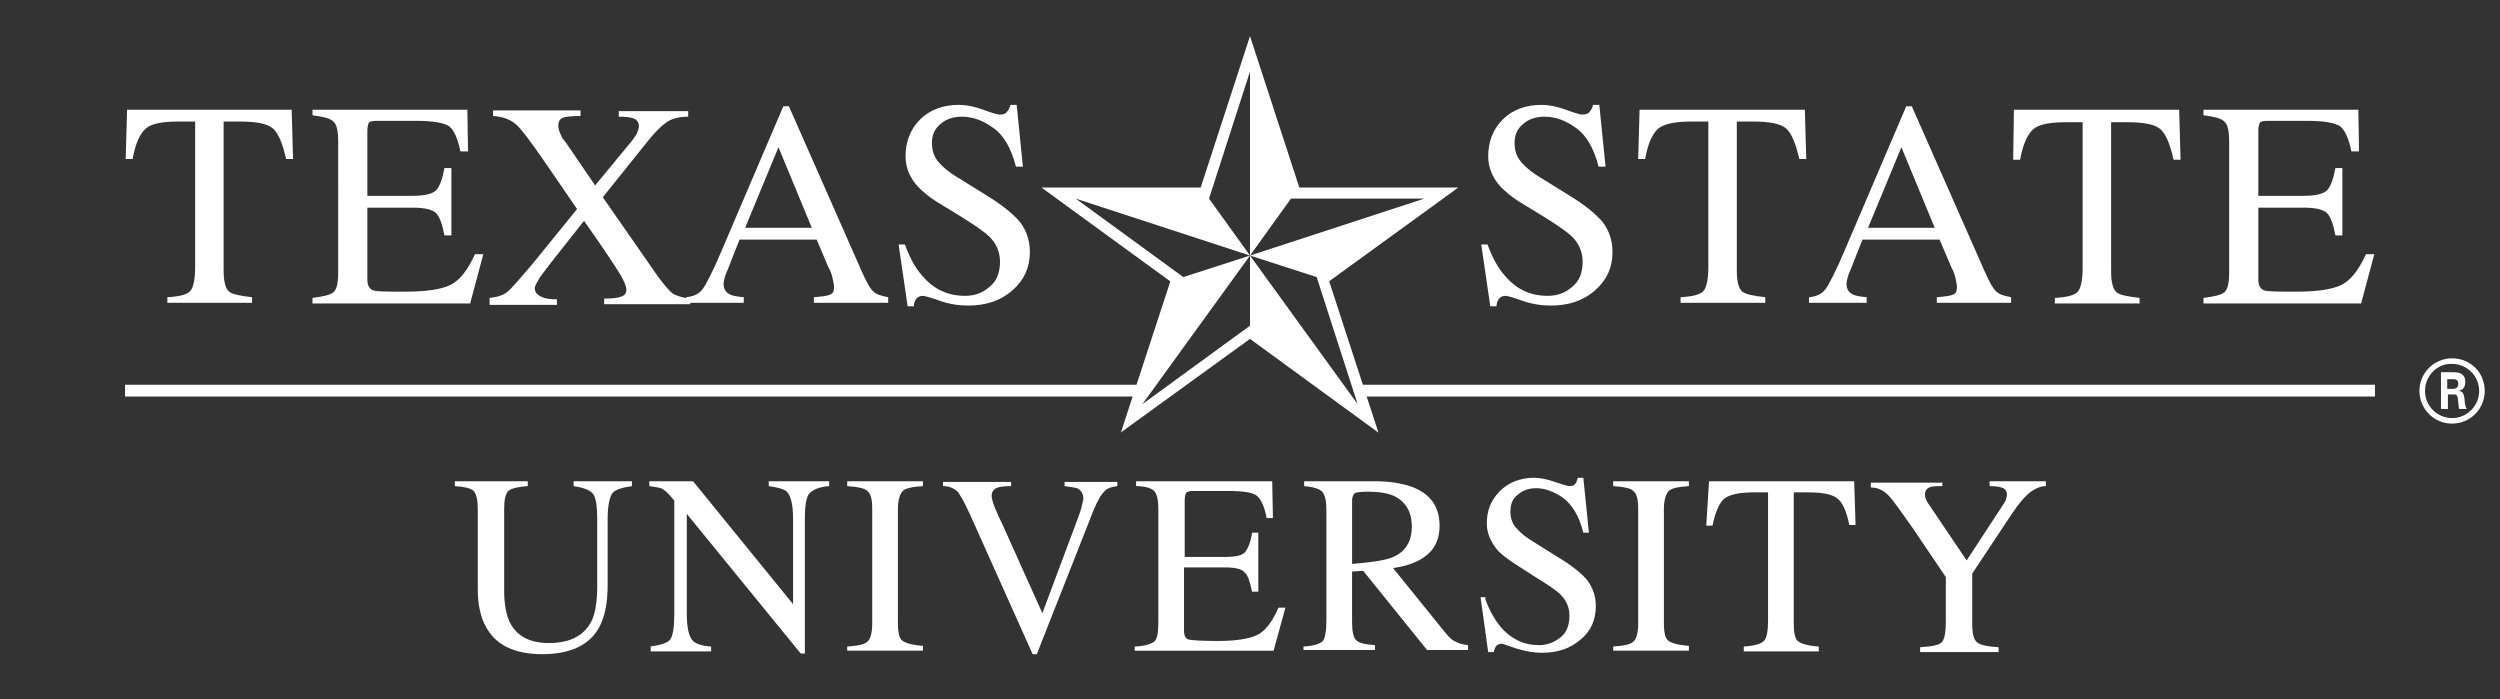
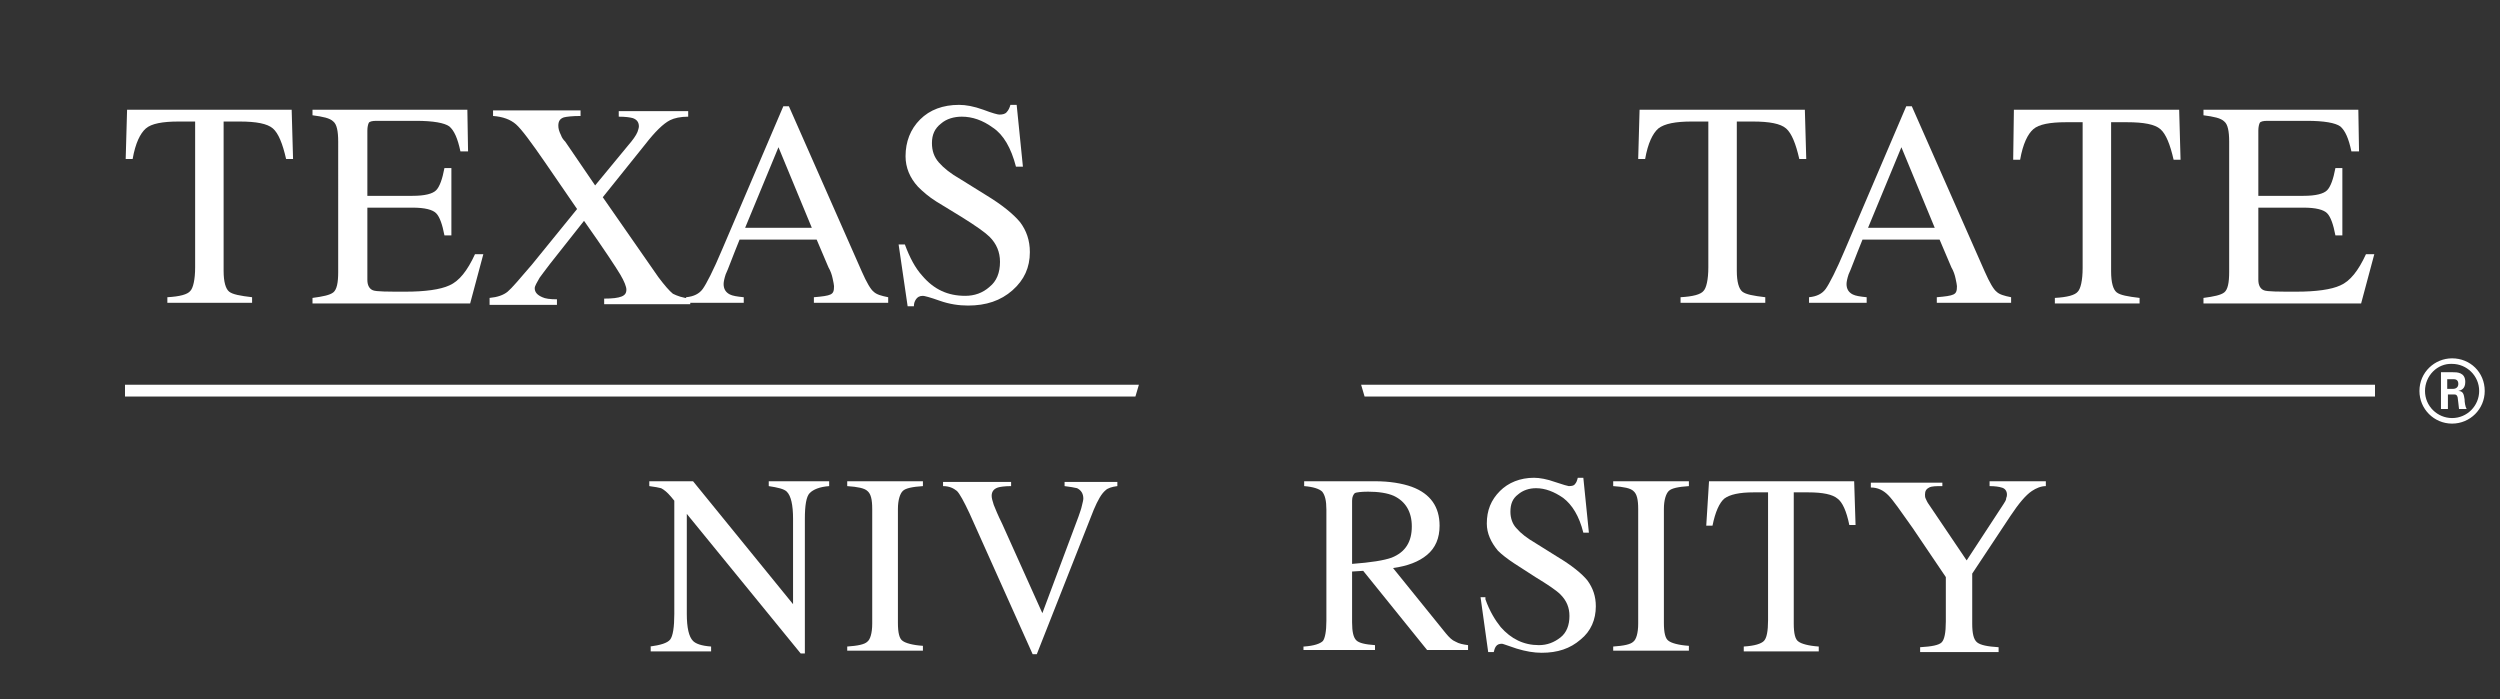
<svg xmlns="http://www.w3.org/2000/svg" version="1.1" id="_x32_0-30-70-20" x="0px" y="0px" viewBox="0 0 360 100.7" style="enable-background:new 0 0 360 100.7;" xml:space="preserve">
  <rect x="0" y="0" width="360" height="100.7" fill="#333333" stroke="none" />
  <style type="text/css">
	.st0{fill:#FFFFFF;}
</style>
  <polygon class="st0" points="18,55.4 18,57.1 163.5,57.1 164,55.4 " />
  <polygon class="st0" points="342,55.4 342,57.1 196.5,57.1 196,55.4 " />
  <path class="st0" d="M357.8,56.3c0,2.6-2.1,4.7-4.7,4.7c-2.6,0-4.7-2.1-4.7-4.7c0-2.7,2.2-4.7,4.7-4.7  C355.7,51.6,357.8,53.6,357.8,56.3z M349.2,56.3c0,2.2,1.8,3.9,3.9,3.9c2.2,0,3.9-1.8,3.9-3.9c0-2.2-1.8-3.9-3.9-3.9  C351,52.3,349.2,54.1,349.2,56.3z M351.4,53.6h1.8c0.6,0,1.8,0,1.8,1.4c0,1-0.6,1.2-1,1.3c0.7,0,0.8,0.5,0.9,1.2  c0,0.4,0.1,1.1,0.3,1.4h-1.1c0-0.2-0.2-1.6-0.2-1.7c-0.1-0.3-0.2-0.4-0.5-0.4h-0.9v2.1h-1V53.6z M352.4,56h0.8  c0.7,0,0.8-0.5,0.8-0.7c0-0.7-0.5-0.7-0.8-0.7h-0.8V56z" />
  <g>
-     <path class="st0" d="M76,69.3V70c-1.4,0.1-2.3,0.3-2.8,0.7c-0.4,0.4-0.6,1.2-0.6,2.6v11.8c0,1.9,0.3,3.4,0.8,4.5c1,2,2.9,3,5.6,3   c3,0,5-1,6.1-3c0.6-1.1,0.9-2.9,0.9-5.2v-9.6c0-2-0.2-3.3-0.7-3.8c-0.5-0.5-1.4-0.8-2.7-1v-0.7H91V70c-1.4,0.2-2.4,0.5-2.8,1   c-0.4,0.5-0.7,1.8-0.7,3.7v9.6c0,2.5-0.4,4.5-1.2,6c-1.4,2.6-4.2,3.9-8.2,3.9c-4,0-6.7-1.3-8.1-3.9c-0.8-1.4-1.2-3.2-1.2-5.5V73.3   c0-1.3-0.2-2.2-0.6-2.6c-0.4-0.4-1.3-0.6-2.7-0.7v-0.7H76z" />
    <path class="st0" d="M93.6,93.1c1.5-0.2,2.5-0.5,2.9-1c0.4-0.5,0.6-1.8,0.6-3.7V72.1l-0.5-0.6c-0.5-0.6-1-1-1.4-1.2   c-0.4-0.1-0.9-0.2-1.7-0.3v-0.7h6.3L114.2,87V74.7c0-2-0.3-3.3-0.9-3.9c-0.4-0.4-1.3-0.6-2.6-0.8v-0.7h8.7V70   c-1.4,0.1-2.3,0.5-2.8,1c-0.5,0.5-0.7,1.8-0.7,3.7v19.4h-0.6L98.9,74v14.4c0,2,0.3,3.3,0.9,3.9c0.4,0.4,1.2,0.7,2.6,0.8v0.7h-8.7   V93.1z" />
    <path class="st0" d="M122,93.1c1.5-0.1,2.5-0.3,2.9-0.7c0.4-0.3,0.7-1.2,0.7-2.6V73.3c0-1.4-0.2-2.2-0.7-2.6   c-0.4-0.4-1.4-0.6-2.9-0.7v-0.7h10.9V70c-1.5,0.1-2.5,0.3-2.9,0.7c-0.4,0.4-0.7,1.3-0.7,2.6v16.4c0,1.4,0.2,2.3,0.7,2.6   c0.4,0.3,1.4,0.6,2.9,0.7v0.7H122V93.1z" />
    <path class="st0" d="M145.6,69.3V70c-0.9,0-1.6,0.1-1.9,0.2c-0.6,0.2-0.9,0.6-0.9,1.2c0,0.3,0.1,0.7,0.3,1.3   c0.2,0.5,0.6,1.5,1.2,2.7l5.8,12.9l5.2-13.9c0.2-0.6,0.4-1.1,0.5-1.6c0.1-0.4,0.2-0.8,0.2-1c0-0.7-0.3-1.2-0.9-1.5   c-0.4-0.1-1-0.2-1.8-0.3v-0.6h7.6V70c-0.8,0.1-1.4,0.3-1.7,0.6c-0.6,0.5-1.1,1.4-1.7,2.8l-8.2,20.8h-0.6l-9.1-20.3   c-0.8-1.7-1.4-2.8-1.8-3.2c-0.5-0.4-1.1-0.7-2-0.7v-0.6H145.6z" />
-     <path class="st0" d="M163.6,93.1c1.4-0.1,2.2-0.4,2.6-0.7c0.4-0.3,0.6-1.2,0.6-2.6V73.3c0-1.3-0.2-2.2-0.6-2.6   c-0.4-0.4-1.3-0.7-2.6-0.7v-0.7h19.6l0.1,5.3h-0.9c-0.3-1.6-0.8-2.7-1.4-3.2c-0.6-0.5-2-0.7-4.2-0.7h-5c-0.5,0-0.9,0.1-1,0.3   c-0.1,0.2-0.2,0.5-0.2,1v8.2h5.7c1.6,0,2.6-0.2,3-0.7c0.4-0.5,0.8-1.4,1-2.8h0.9v8.5h-0.9c-0.3-1.4-0.6-2.4-1.1-2.8   c-0.4-0.5-1.4-0.7-3-0.7h-5.7v9.1c0,0.7,0.2,1.2,0.7,1.3c0.5,0.1,1.8,0.2,4.2,0.2c2.5,0,4.4-0.3,5.5-0.8c1.2-0.5,2.3-1.9,3.2-4h1   l-1.7,6.2h-20V93.1z" />
    <path class="st0" d="M187.8,93.1c1.4-0.1,2.3-0.4,2.7-0.8c0.3-0.4,0.5-1.4,0.5-2.9v-16c0-1.3-0.2-2.1-0.6-2.6   c-0.4-0.4-1.3-0.7-2.6-0.8v-0.7H198c2.1,0,3.9,0.3,5.3,0.8c2.7,1,4,2.9,4,5.6c0,1.8-0.6,3.2-1.8,4.2c-1.2,1-2.8,1.6-4.9,1.9   l7.6,9.4c0.5,0.6,0.9,1,1.4,1.2c0.5,0.3,1.1,0.4,1.8,0.5v0.7h-5.9l-9.2-11.4l-1.6,0.1v7.3c0,1.4,0.2,2.2,0.6,2.6   c0.4,0.4,1.3,0.6,2.7,0.7v0.7h-10.3V93.1z M200.4,80.3c2-0.8,2.9-2.3,2.9-4.5c0-2.1-0.9-3.6-2.6-4.4c-0.9-0.4-2.2-0.6-3.7-0.6   c-1,0-1.7,0.1-1.9,0.2c-0.2,0.2-0.4,0.5-0.4,1.1v9.1C197.4,81,199.3,80.7,200.4,80.3z" />
    <path class="st0" d="M213.9,86.3c0.6,1.7,1.4,3,2.2,4c1.5,1.7,3.3,2.6,5.5,2.6c1.2,0,2.2-0.4,3.1-1.1c0.9-0.7,1.3-1.8,1.3-3.1   c0-1.2-0.4-2.2-1.3-3.1c-0.6-0.6-1.8-1.4-3.6-2.5l-3.1-2c-0.9-0.6-1.7-1.2-2.3-1.8c-1-1.2-1.6-2.5-1.6-3.9c0-1.9,0.6-3.4,1.9-4.7   c1.2-1.2,2.9-1.9,4.9-1.9c0.8,0,1.9,0.2,3,0.6c1.2,0.4,1.9,0.6,2,0.6c0.5,0,0.8-0.1,0.9-0.3c0.2-0.2,0.3-0.5,0.4-0.9h0.8l0.8,7.9   H228c-0.6-2.4-1.6-4-2.9-5c-1.3-0.9-2.6-1.4-3.9-1.4c-1,0-1.9,0.3-2.6,0.9c-0.8,0.6-1.1,1.4-1.1,2.5c0,0.9,0.3,1.8,0.9,2.4   c0.6,0.7,1.5,1.4,2.7,2.1l3.2,2c2,1.2,3.5,2.4,4.3,3.4c0.8,1.1,1.2,2.3,1.2,3.7c0,1.9-0.7,3.6-2.2,4.8c-1.5,1.3-3.3,1.9-5.6,1.9   c-1.1,0-2.3-0.2-3.6-0.6c-1.2-0.4-2-0.7-2.1-0.7c-0.4,0-0.7,0.1-0.9,0.4c-0.2,0.3-0.2,0.5-0.3,0.8h-0.8l-1.1-7.9H213.9z" />
    <path class="st0" d="M232.3,93.1c1.5-0.1,2.5-0.3,2.9-0.7c0.4-0.3,0.7-1.2,0.7-2.6V73.3c0-1.4-0.2-2.2-0.7-2.6   c-0.4-0.4-1.4-0.6-2.9-0.7v-0.7h10.9V70c-1.5,0.1-2.5,0.3-2.9,0.7c-0.4,0.4-0.7,1.3-0.7,2.6v16.4c0,1.4,0.2,2.3,0.7,2.6   c0.4,0.3,1.4,0.6,2.9,0.7v0.7h-10.9V93.1z" />
    <path class="st0" d="M246.1,69.3h20.9l0.2,6.3h-0.9c-0.4-2-1-3.3-1.7-3.8c-0.7-0.6-2.1-0.9-4.2-0.9h-2.1v18.9   c0,1.4,0.2,2.3,0.7,2.6c0.4,0.3,1.4,0.6,2.9,0.7v0.7h-10.8v-0.7c1.6-0.1,2.5-0.4,2.9-0.8c0.4-0.4,0.6-1.4,0.6-3V70.9h-2.1   c-2,0-3.4,0.3-4.2,0.9c-0.7,0.6-1.3,1.9-1.7,3.9h-0.9L246.1,69.3z" />
    <path class="st0" d="M279.7,69.3V70c-0.9,0-1.5,0-1.9,0.2c-0.4,0.2-0.6,0.5-0.6,1c0,0.2,0,0.4,0.1,0.6c0.1,0.2,0.2,0.5,0.5,0.9   l5.4,8l5.3-8.1c0.2-0.3,0.4-0.6,0.4-0.9c0.1-0.2,0.1-0.4,0.1-0.5c0-0.5-0.3-0.9-0.8-1c-0.3-0.1-0.9-0.2-1.7-0.2v-0.7h8.1V70   c-0.7,0-1.4,0.3-2,0.7c-0.9,0.6-1.9,1.8-3.1,3.6l-5.5,8.3v7.2c0,1.4,0.2,2.3,0.7,2.7c0.5,0.4,1.5,0.6,3.1,0.7v0.7h-11.3v-0.7   c1.7-0.1,2.7-0.3,3.1-0.7c0.4-0.4,0.6-1.4,0.6-3v-6.4l-4.8-7.1c-1.7-2.4-2.8-4-3.5-4.7c-0.7-0.7-1.5-1.1-2.5-1.1v-0.7H279.7z" />
  </g>
  <path class="st0" d="M18.3,15.8H42l0.2,7.1h-1c-0.5-2.2-1.1-3.7-1.9-4.4c-0.8-0.7-2.4-1-4.8-1h-2.3v21.5c0,1.6,0.3,2.6,0.8,3  c0.5,0.4,1.6,0.6,3.3,0.8v0.8H24.1v-0.8c1.8-0.1,2.9-0.4,3.3-0.9c0.4-0.4,0.7-1.6,0.7-3.4v-21h-2.4c-2.3,0-3.9,0.3-4.7,1  c-0.8,0.7-1.5,2.1-1.9,4.4h-1L18.3,15.8z" />
  <path class="st0" d="M45,42.9c1.5-0.2,2.5-0.4,3-0.8c0.5-0.4,0.7-1.4,0.7-2.9V20.4c0-1.5-0.2-2.5-0.7-2.9c-0.5-0.5-1.5-0.7-3-0.9  v-0.8h22.3l0.1,6h-1.1c-0.4-1.9-0.9-3-1.6-3.6c-0.7-0.5-2.3-0.8-4.8-0.8h-5.7c-0.6,0-1,0.1-1.1,0.3c-0.1,0.2-0.2,0.6-0.2,1.1v9.4  h6.5c1.8,0,2.9-0.3,3.4-0.8c0.5-0.5,0.9-1.6,1.2-3.2h1v9.7h-1c-0.3-1.6-0.7-2.7-1.2-3.2c-0.5-0.5-1.6-0.8-3.4-0.8h-6.5v10.4  c0,0.8,0.3,1.3,0.8,1.5c0.5,0.2,2.1,0.2,4.7,0.2c2.8,0,5-0.3,6.3-0.9c1.4-0.6,2.6-2.1,3.7-4.5h1.2l-1.9,7.1H45V42.9z" />
  <path class="st0" d="M70.5,42.9c1.1-0.1,2-0.4,2.6-0.9c0.6-0.5,1.7-1.8,3.5-3.9l6.5-8l-4.6-6.7c-2-2.9-3.4-4.8-4.2-5.5  c-0.8-0.7-1.9-1.1-3.3-1.2v-0.8h12.6v0.8c-1.2,0-2,0.1-2.4,0.2c-0.6,0.2-0.8,0.6-0.8,1.2c0,0.4,0.1,0.8,0.4,1.4  c0.1,0.3,0.3,0.6,0.6,0.9l4.3,6.3l4.7-5.7c0.7-0.8,1.2-1.5,1.4-2c0.1-0.3,0.2-0.6,0.2-0.8c0-0.6-0.3-1-0.9-1.2c-0.4-0.1-1-0.2-2-0.2  v-0.8h10v0.8c-1.1,0-2,0.2-2.6,0.5c-1,0.5-2.2,1.7-3.6,3.5l-6.1,7.6l8,11.5c0.9,1.2,1.6,2,2.1,2.4c0.6,0.3,1.4,0.6,2.5,0.7v0.8H87  v-0.8c1.2,0,2-0.1,2.5-0.3c0.5-0.2,0.7-0.5,0.7-1c0-0.4-0.3-1.2-0.9-2.2c-0.6-1-2.3-3.6-5.2-7.7l-4.9,6.2c-0.7,0.9-1.2,1.6-1.5,2  c-0.4,0.7-0.7,1.2-0.7,1.5c0,0.6,0.4,1,1.1,1.3c0.4,0.2,1.1,0.3,2.1,0.3v0.8h-9.7V42.9z" />
  <path class="st0" d="M98.8,43.6v-0.8c1.1-0.1,1.9-0.5,2.4-1.2c0.5-0.7,1.5-2.6,2.8-5.7l8.8-20.6h0.8l10.5,23.8  c0.7,1.6,1.3,2.6,1.7,2.9c0.4,0.4,1.1,0.6,2.1,0.8v0.8h-10.7v-0.8c1.2-0.1,2-0.2,2.4-0.4c0.4-0.2,0.5-0.5,0.5-1.2  c0-0.2-0.1-0.6-0.2-1.1c-0.1-0.5-0.3-1.1-0.6-1.6l-1.7-4h-11.1c-1.1,2.7-1.7,4.4-2,5c-0.2,0.6-0.3,1.1-0.3,1.4  c0,0.7,0.3,1.2,0.9,1.5c0.4,0.2,1,0.3,2,0.4v0.8H98.8z M116.9,32.8l-4.8-11.6l-4.8,11.6H116.9z" />
  <path class="st0" d="M130.3,35.2c0.7,1.9,1.5,3.4,2.5,4.5c1.7,2,3.7,2.9,6.2,2.9c1.3,0,2.5-0.4,3.5-1.3c1-0.8,1.5-2,1.5-3.6  c0-1.4-0.5-2.6-1.5-3.6c-0.6-0.6-2-1.6-4.1-2.9l-3.6-2.2c-1.1-0.7-1.9-1.4-2.6-2.1c-1.2-1.3-1.8-2.8-1.8-4.4c0-2.1,0.7-3.9,2.1-5.3  c1.4-1.4,3.3-2.1,5.6-2.1c1,0,2.1,0.2,3.5,0.7c1.3,0.5,2.1,0.7,2.3,0.7c0.5,0,0.9-0.1,1.1-0.4c0.2-0.2,0.4-0.6,0.5-1h0.9l0.9,8.9h-1  c-0.7-2.7-1.8-4.6-3.3-5.6c-1.5-1.1-3-1.6-4.5-1.6c-1.1,0-2.2,0.3-3,1c-0.9,0.7-1.3,1.6-1.3,2.8c0,1.1,0.3,2,1,2.8  c0.7,0.8,1.7,1.6,3.1,2.4l3.7,2.3c2.3,1.4,3.9,2.7,4.9,3.9c0.9,1.2,1.4,2.6,1.4,4.3c0,2.2-0.8,4-2.5,5.5c-1.7,1.5-3.8,2.2-6.4,2.2  c-1.3,0-2.7-0.2-4.1-0.7c-1.4-0.5-2.2-0.7-2.4-0.7c-0.5,0-0.8,0.2-1,0.5c-0.2,0.3-0.3,0.6-0.3,1h-0.9l-1.3-8.9H130.3z" />
-   <path class="st0" d="M214.2,35.2c0.7,1.9,1.5,3.4,2.5,4.5c1.7,2,3.7,2.9,6.2,2.9c1.3,0,2.5-0.4,3.5-1.3c1-0.8,1.5-2,1.5-3.6  c0-1.4-0.5-2.6-1.5-3.6c-0.6-0.6-2-1.6-4.1-2.9l-3.6-2.2c-1.1-0.7-1.9-1.4-2.6-2.1c-1.2-1.3-1.8-2.8-1.8-4.4c0-2.1,0.7-3.9,2.1-5.3  c1.4-1.4,3.3-2.1,5.6-2.1c1,0,2.1,0.2,3.5,0.7c1.3,0.5,2.1,0.7,2.3,0.7c0.5,0,0.9-0.1,1.1-0.4c0.2-0.2,0.4-0.6,0.5-1h0.9l0.9,8.9h-1  c-0.7-2.7-1.8-4.6-3.3-5.6c-1.5-1.1-3-1.6-4.5-1.6c-1.1,0-2.2,0.3-3,1c-0.9,0.7-1.3,1.6-1.3,2.8c0,1.1,0.3,2,1,2.8  c0.7,0.8,1.7,1.6,3.1,2.4l3.7,2.3c2.3,1.4,3.9,2.7,4.9,3.9c0.9,1.2,1.4,2.6,1.4,4.3c0,2.2-0.8,4-2.5,5.5c-1.7,1.5-3.8,2.2-6.4,2.2  c-1.3,0-2.7-0.2-4.1-0.7c-1.4-0.5-2.2-0.7-2.4-0.7c-0.5,0-0.8,0.2-1,0.5c-0.2,0.3-0.3,0.6-0.3,1h-0.9l-1.3-8.9H214.2z" />
  <path class="st0" d="M236.1,15.8h23.8l0.2,7.1h-1c-0.5-2.2-1.1-3.7-1.9-4.4c-0.8-0.7-2.4-1-4.8-1h-2.3v21.5c0,1.6,0.3,2.6,0.8,3  c0.5,0.4,1.6,0.6,3.3,0.8v0.8h-12.2v-0.8c1.8-0.1,2.9-0.4,3.3-0.9c0.4-0.4,0.7-1.6,0.7-3.4v-21h-2.4c-2.3,0-3.9,0.3-4.8,1  c-0.8,0.7-1.5,2.1-1.9,4.4h-1L236.1,15.8z" />
  <path class="st0" d="M260.5,43.6v-0.8c1.1-0.1,1.9-0.5,2.4-1.2c0.5-0.7,1.5-2.6,2.8-5.7l8.8-20.6h0.8l10.5,23.8  c0.7,1.6,1.3,2.6,1.7,2.9c0.4,0.4,1.1,0.6,2.1,0.8v0.8h-10.7v-0.8c1.2-0.1,2-0.2,2.4-0.4c0.4-0.2,0.5-0.5,0.5-1.2  c0-0.2-0.1-0.6-0.2-1.1c-0.1-0.5-0.3-1.1-0.6-1.6l-1.7-4h-11.1c-1.1,2.7-1.7,4.4-2,5c-0.2,0.6-0.3,1.1-0.3,1.4  c0,0.7,0.3,1.2,0.9,1.5c0.4,0.2,1,0.3,2,0.4v0.8H260.5z M278.6,32.8l-4.8-11.6L269,32.8H278.6z" />
  <path class="st0" d="M290,15.8h23.8L314,23h-1c-0.5-2.2-1.1-3.7-1.9-4.4c-0.8-0.7-2.4-1-4.8-1H304v21.5c0,1.6,0.3,2.6,0.8,3  c0.5,0.4,1.6,0.6,3.3,0.8v0.8h-12.2v-0.8c1.8-0.1,2.9-0.4,3.3-0.9c0.4-0.4,0.7-1.6,0.7-3.4v-21h-2.4c-2.3,0-3.9,0.3-4.7,1  c-0.8,0.7-1.5,2.1-1.9,4.4h-1L290,15.8z" />
  <path class="st0" d="M317.3,42.9c1.5-0.2,2.5-0.4,3-0.8c0.5-0.4,0.7-1.4,0.7-2.9V20.4c0-1.5-0.2-2.5-0.7-2.9c-0.5-0.5-1.5-0.7-3-0.9  v-0.8h22.3l0.1,6h-1.1c-0.4-1.9-0.9-3-1.6-3.6c-0.7-0.5-2.3-0.8-4.8-0.8h-5.7c-0.6,0-1,0.1-1.1,0.3c-0.1,0.2-0.2,0.6-0.2,1.1v9.4  h6.5c1.8,0,2.9-0.3,3.4-0.8c0.5-0.5,0.9-1.6,1.2-3.2h1v9.7h-1c-0.3-1.6-0.7-2.7-1.2-3.2c-0.5-0.5-1.6-0.8-3.4-0.8h-6.5v10.4  c0,0.8,0.3,1.3,0.8,1.5c0.5,0.2,2.1,0.2,4.7,0.2c2.8,0,5-0.3,6.3-0.9c1.4-0.6,2.6-2.1,3.7-4.5h1.2l-1.9,7.1h-22.7V42.9z" />
-   <path class="st0" d="M150,27l0.1,0.1l0,0l18.4,13.4l0,0.1l-7.1,21.7l0.1-0.1l0,0L180,48.8l18.5,13.5l-7.1-21.8L210,27h-22.9h0  L180,5.2L172.9,27h0H150z M154.9,28.6l25.1,8.2l-5.9-8.2l5.9-18.3v26.5l5.9-8.2h19.2L180,36.8l0,0l9.6,3.1l5.9,18.3L180,36.8v10.1  l-15.5,11.3L180,36.8l-9.6,3.1L154.9,28.6z" />
</svg>